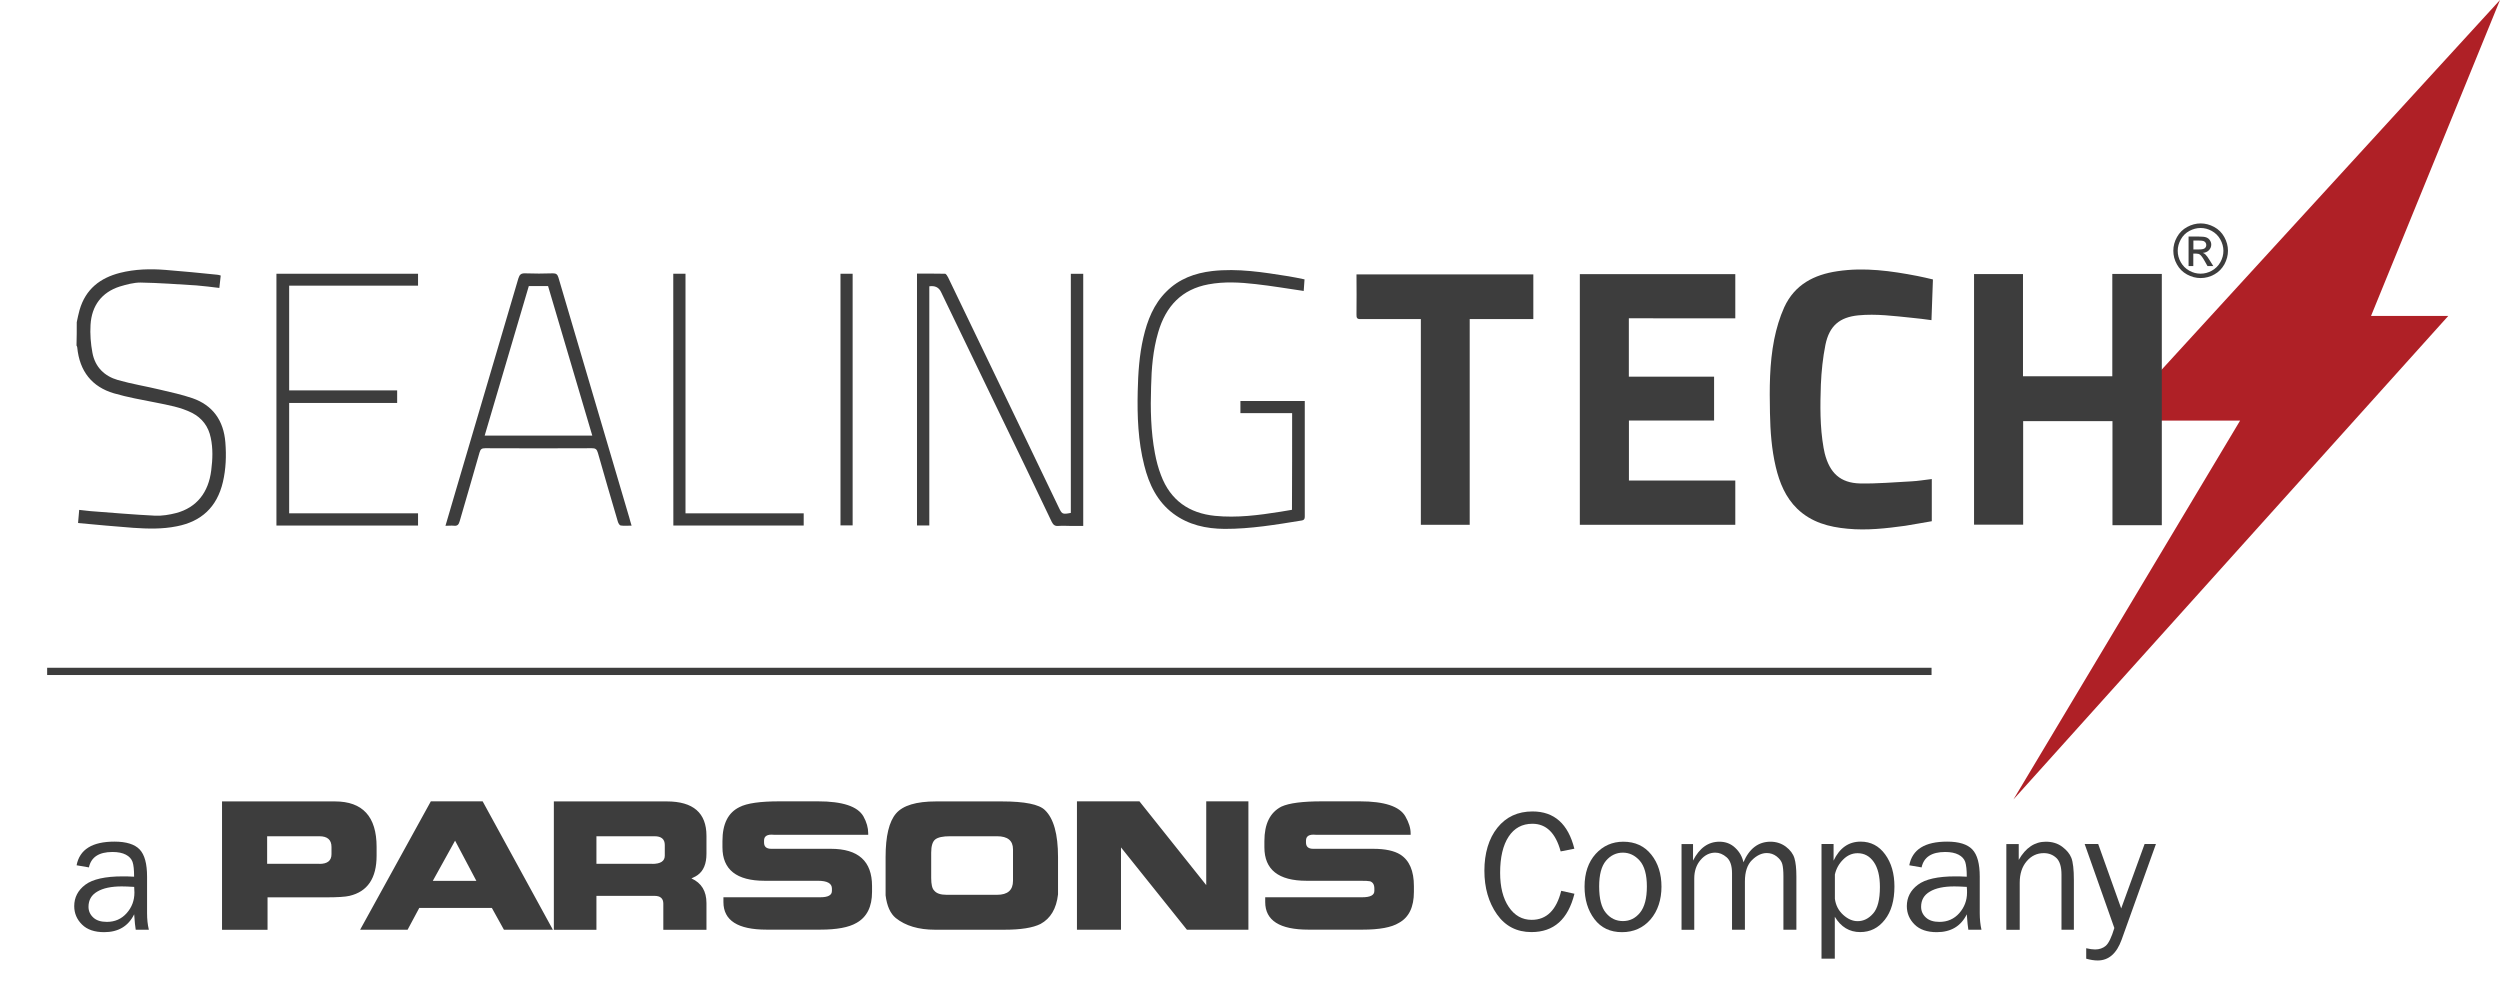
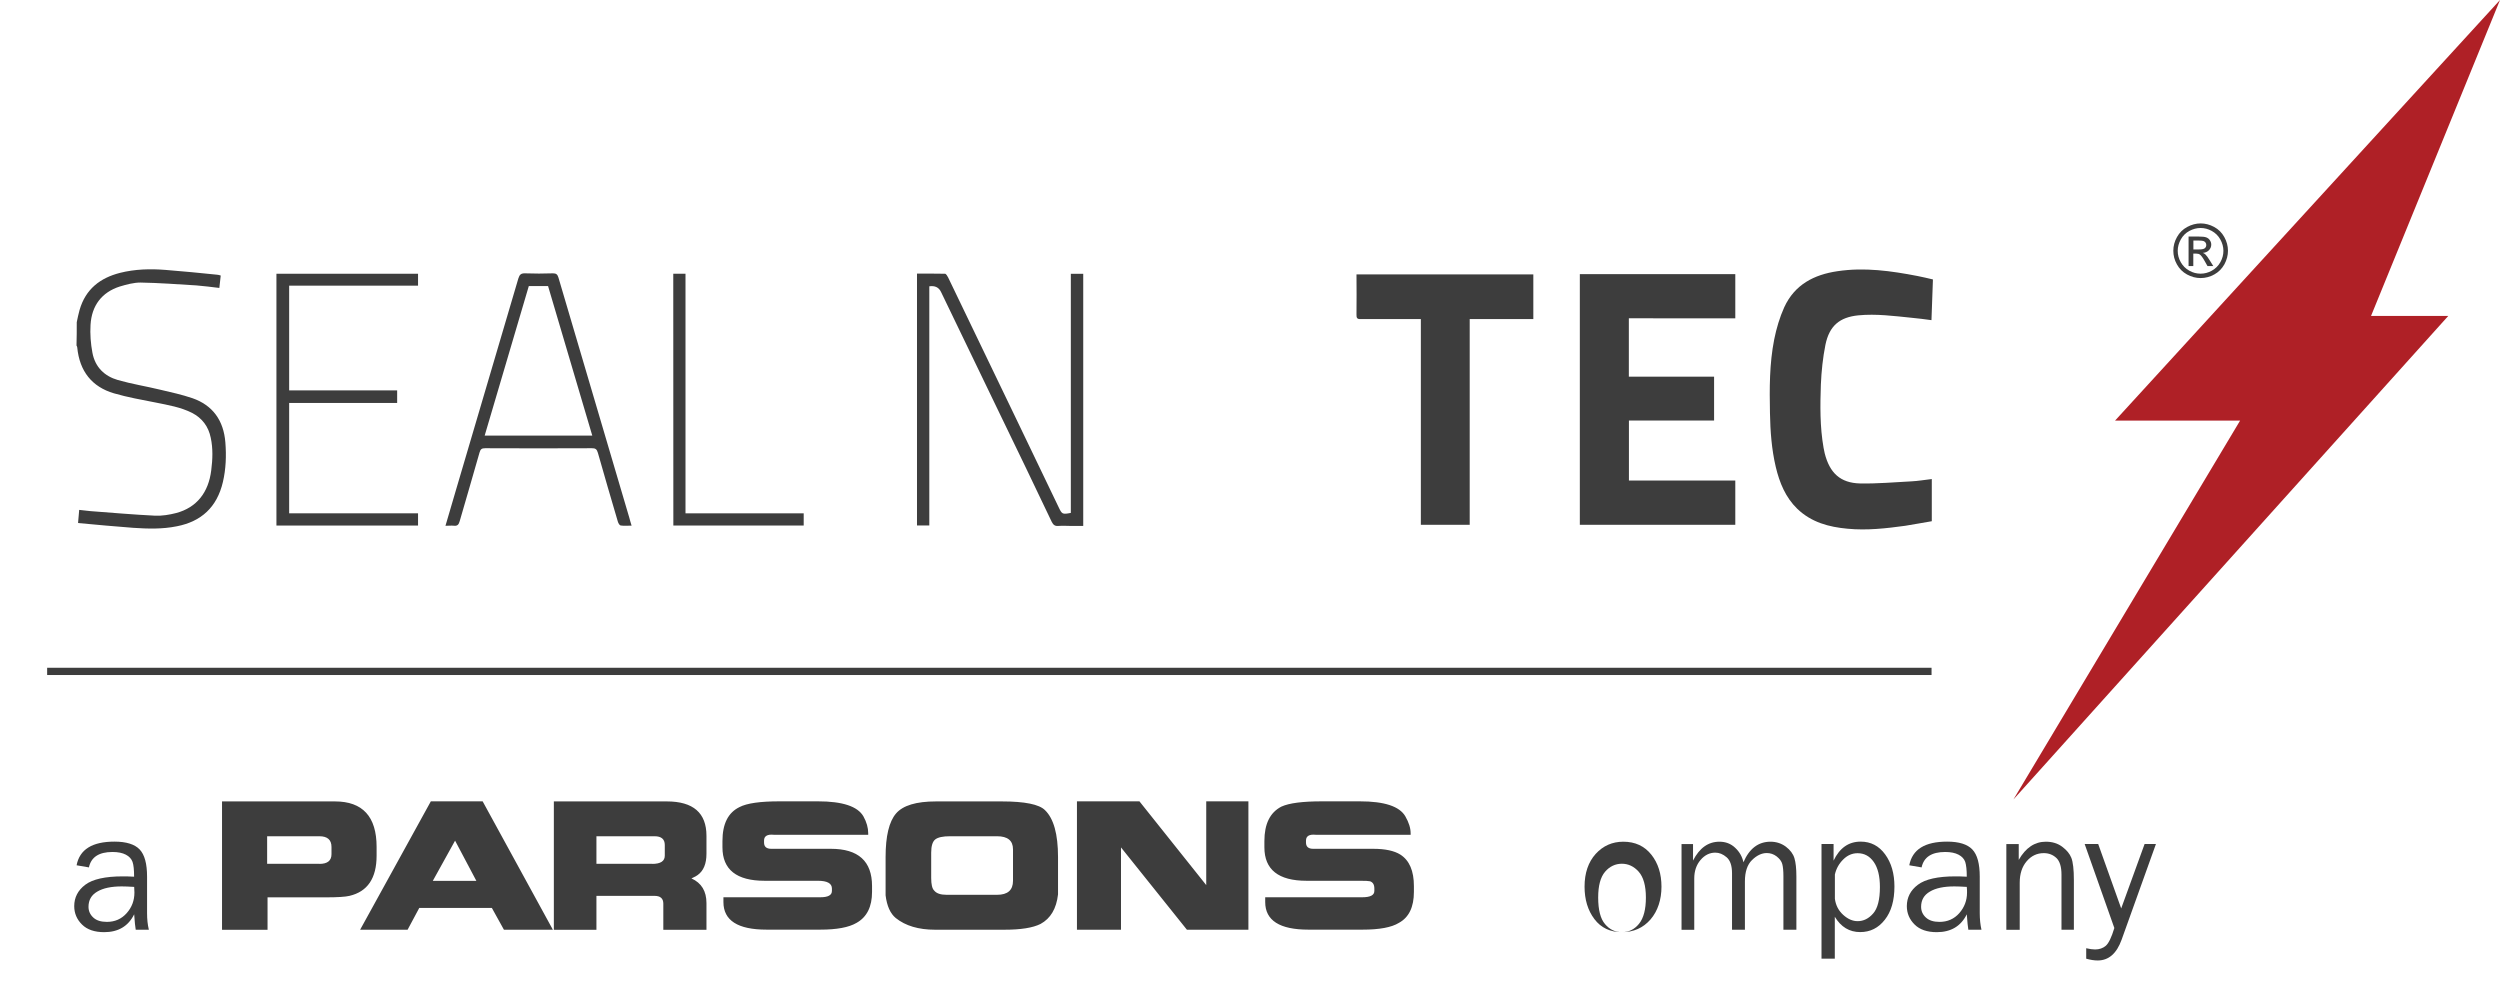
<svg xmlns="http://www.w3.org/2000/svg" id="Layer_1" data-name="Layer 1" viewBox="0 0 306.49 121.51">
  <defs>
    <style> .cls-1 { fill-rule: evenodd; } .cls-1, .cls-2 { fill: #3d3d3d; } .cls-1, .cls-2, .cls-3 { stroke-width: 0px; } .cls-4 { fill: none; stroke: #3d3d3d; stroke-miterlimit: 10; stroke-width: .89px; } .cls-3 { fill: #af2026; } </style>
  </defs>
  <g>
    <polygon class="cls-3" points="259.3 51.56 306.49 0 290.68 38.73 300.15 38.73 246.84 98.01 274.63 51.56 259.3 51.56" />
-     <path class="cls-1" d="m265.03,64.39h-6.05v-12.76h-10.95v12.69h-6.02v-30.72h6v12.53h10.95v-12.55h6.07c0,10.26,0,20.53,0,30.81Z" />
    <path class="cls-1" d="m9.41,39.5c.11-.5.2-1.01.34-1.48.74-2.59,2.54-3.95,4.97-4.57,1.84-.46,3.7-.51,5.57-.36,2.12.16,4.24.38,6.34.59.13,0,.26.05.43.1-.05.5-.12.99-.17,1.52-.97-.11-1.88-.24-2.81-.31-2.28-.14-4.57-.31-6.86-.35-.84,0-1.71.24-2.55.49-2.19.71-3.43,2.33-3.57,4.69-.07,1.13.02,2.31.23,3.42.33,1.78,1.49,2.88,3.12,3.35,1.72.49,3.47.77,5.21,1.19,1.32.31,2.65.6,3.94,1.04,2.47.86,3.82,2.72,4.03,5.42.13,1.63.07,3.25-.3,4.84-.73,3.12-2.67,4.86-5.65,5.44-1.77.36-3.54.31-5.33.19-2.24-.16-4.47-.38-6.78-.59.05-.54.08-1.04.14-1.61.47.05.92.11,1.37.15,2.65.2,5.28.43,7.92.56.87.04,1.77-.11,2.62-.33,2.48-.67,3.95-2.5,4.28-5.25.17-1.33.22-2.65-.06-3.96-.28-1.4-1.06-2.42-2.29-3.06-1.41-.71-2.94-.96-4.46-1.27-1.72-.34-3.44-.64-5.12-1.13-2.69-.79-4.22-2.7-4.5-5.63,0-.08-.05-.15-.09-.23.03-.97.03-1.91.03-2.86Z" />
    <path class="cls-1" d="m199.69,39.02v7.16h10.45v5.38h-10.44v7.35h13.04v5.43h-19.06v-30.73h19.06v5.42c-4.35-.01-8.68-.01-13.05-.01Z" />
    <path class="cls-1" d="m236.97,34.26c-.06,1.7-.11,3.31-.18,4.99-.83-.11-1.62-.22-2.42-.29-2.18-.22-4.35-.51-6.55-.3-2.29.23-3.55,1.28-4.03,3.61-.32,1.6-.49,3.25-.56,4.89-.09,2.58-.12,5.16.33,7.73.04.23.09.45.14.68.61,2.42,1.92,3.64,4.33,3.7,2.11.04,4.23-.15,6.34-.26.79-.04,1.58-.18,2.46-.28v5.17c-1.05.17-2.15.39-3.26.56-2.34.32-4.69.59-7.07.36-2.28-.21-4.42-.77-6.17-2.45-1.43-1.39-2.17-3.19-2.63-5.13-.51-2.17-.67-4.38-.71-6.61-.06-3.01-.07-6.04.52-9.02.27-1.34.67-2.7,1.23-3.94,1.29-2.8,3.67-4,6.52-4.42,3.32-.5,6.58-.04,9.83.59.63.12,1.23.27,1.88.42Z" />
    <path class="cls-1" d="m180.18,64.34h-5.99v-25.22h-.6c-2.25,0-4.51-.02-6.76,0-.43.02-.55-.12-.53-.56.03-1.62,0-3.25,0-4.92h21.68v5.48h-7.8c0,8.44,0,16.82,0,25.22Z" />
    <path class="cls-1" d="m113.93,35.1v29.32h-1.51v-30.88c1.14,0,2.28,0,3.44.02.12,0,.28.27.37.44,2.84,5.89,5.68,11.8,8.52,17.7,1.68,3.48,3.35,6.98,5.03,10.47.42.88.46.91,1.5.71v-29.31h1.52v30.91h-1.4c-.56,0-1.12-.05-1.67,0-.4.03-.6-.13-.79-.5-2.09-4.42-4.24-8.84-6.37-13.25-2.41-4.99-4.81-9.96-7.21-14.95q-.4-.83-1.43-.68Z" />
-     <path class="cls-1" d="m158.4,50.65h-6.33v-1.49h7.89v1.75c0,4.1,0,8.2,0,12.3,0,.29.02.53-.37.6-3.14.51-6.28,1.04-9.46,1.03-2.27-.02-4.43-.48-6.31-1.89-1.94-1.46-2.96-3.56-3.54-5.9-.76-2.97-.87-6.03-.8-9.09.05-2.21.19-4.41.69-6.57.49-2.12,1.27-4.11,2.83-5.65,1.56-1.57,3.5-2.26,5.6-2.51,3.17-.36,6.27.15,9.37.64.66.1,1.3.25,1.96.38-.04.52-.07.99-.1,1.42-1.99-.29-3.93-.62-5.89-.84-1.93-.22-3.86-.33-5.79.03-3.25.6-5.22,2.65-6.16,5.88-.64,2.17-.82,4.41-.87,6.65-.09,2.73-.04,5.48.47,8.18.17.91.41,1.83.74,2.68,1.17,3.13,3.49,4.67,6.61,4.99,2.71.27,5.37-.08,8.02-.5.48-.07.95-.16,1.43-.24.02-3.95.02-7.87.02-11.85Z" />
    <path class="cls-1" d="m54.61,64.47c.46-1.57.88-3.03,1.32-4.5,2.55-8.61,5.09-17.22,7.62-25.84.15-.48.34-.63.82-.62,1.13.04,2.28.04,3.41,0,.39,0,.56.11.68.51,2.9,9.83,5.79,19.66,8.7,29.48.07.29.16.57.27.94-.48,0-.93.05-1.35-.02-.13-.02-.29-.3-.34-.49-.83-2.8-1.64-5.6-2.44-8.41-.13-.46-.31-.58-.76-.57-4.35.02-8.7.02-13.05,0-.42,0-.58.1-.7.52-.79,2.82-1.63,5.61-2.43,8.41-.12.43-.28.63-.73.57-.3-.03-.62.01-1.02.01Zm4.81-11.07h13.19c-1.82-6.15-3.61-12.25-5.42-18.33h-2.36c-1.79,6.1-3.59,12.19-5.41,18.33Z" />
    <path class="cls-1" d="m33.89,33.56h17.36v1.46h-15.8v12.84h13.24v1.54h-13.24v13.53h15.8v1.5h-17.36v-30.87Z" />
    <path class="cls-1" d="m82.54,33.56h1.5v29.37h14.49v1.5h-15.98c-.01-10.26-.01-20.54-.01-30.87Z" />
-     <path class="cls-1" d="m103.04,33.56h1.49v30.85h-1.49v-30.85Z" />
    <path class="cls-2" d="m269.79,27.39c.56,0,1.11.14,1.65.43s.95.7,1.25,1.24c.3.54.45,1.1.45,1.68s-.15,1.13-.44,1.67c-.3.53-.71.95-1.24,1.24s-1.09.44-1.67.44-1.14-.15-1.67-.44-.95-.71-1.24-1.24c-.3-.53-.44-1.09-.44-1.67s.15-1.15.45-1.68c.3-.54.72-.95,1.26-1.24.52-.28,1.07-.43,1.64-.43Zm0,.56c-.47,0-.93.12-1.38.36s-.8.59-1.05,1.04-.38.92-.38,1.4.12.95.37,1.39.59.79,1.04,1.04c.44.25.91.37,1.39.37s.95-.12,1.39-.37.79-.59,1.04-1.04.37-.91.37-1.39-.13-.95-.38-1.4-.6-.79-1.05-1.04c-.44-.24-.9-.36-1.36-.36Zm-1.48,4.66v-3.61h1.24c.42,0,.73.03.92.1s.34.18.45.35c.11.17.17.34.17.53,0,.26-.09.49-.28.69s-.44.31-.75.33c.13.05.23.12.31.19.15.14.32.38.53.72l.44.71h-.71l-.32-.57c-.25-.45-.45-.73-.61-.84-.11-.08-.26-.12-.47-.12h-.34v1.53h-.58Zm.59-2.03h.71c.34,0,.57-.05.69-.15.12-.1.18-.23.18-.4,0-.11-.03-.2-.09-.29-.06-.08-.14-.15-.25-.19-.11-.04-.3-.06-.58-.06h-.66v1.09Z" />
  </g>
  <line class="cls-4" x1="5.78" y1="82.31" x2="236.8" y2="82.31" />
  <g>
    <path class="cls-2" d="m18.25,113.98h-1.61c-.06-.33-.13-.96-.19-1.89-.72,1.46-1.95,2.19-3.68,2.19-1.18,0-2.09-.31-2.72-.94-.63-.62-.95-1.38-.95-2.25,0-1.06.45-1.94,1.35-2.62.9-.68,2.44-1.03,4.6-1.03.29,0,.76,0,1.39.04,0-.83-.06-1.43-.19-1.81-.13-.37-.4-.67-.82-.89s-.96-.33-1.64-.33c-1.66,0-2.62.63-2.89,1.89l-1.51-.26c.37-1.94,1.92-2.9,4.64-2.9,1.45,0,2.48.32,3.09.96s.91,1.75.91,3.34v4.47c0,.74.07,1.42.22,2.03Zm-1.8-5.25c-.67-.04-1.17-.06-1.52-.06-1.29,0-2.29.21-3.01.64-.72.42-1.07,1.04-1.07,1.86,0,.51.19.95.58,1.31.38.36.94.54,1.67.54.99,0,1.8-.36,2.43-1.07.64-.72.95-1.56.95-2.53,0-.2-.01-.43-.03-.69Z" />
    <path class="cls-2" d="m41.06,98.25c3.4,0,5.11,1.86,5.11,5.58v1.07c0,2.77-1.11,4.41-3.33,4.93-.51.12-1.46.18-2.85.18h-7.19v3.98h-5.58v-15.74h13.84Zm-1.9,7.66c.99,0,1.48-.4,1.48-1.19v-.89c0-.87-.5-1.31-1.48-1.31h-6.41v3.38h6.41Zm4.99,8.07l8.67-15.74h6.35l8.61,15.74h-6l-1.48-2.67h-8.9l-1.43,2.67h-5.82Zm8.91-5.99h5.34l-2.61-4.93-2.73,4.93Zm32.48-.72c-.08.08-.34.22-.77.42,1.23.56,1.84,1.56,1.84,3.03v3.27h-5.29v-3.21c0-.63-.36-.95-1.07-.95h-7.13v4.16h-5.22v-15.74h13.84c3.25,0,4.87,1.41,4.87,4.22v2.2c0,1.22-.36,2.09-1.07,2.6Zm-5.58-1.36c1.03,0,1.54-.34,1.54-1.01v-1.31c0-.71-.42-1.07-1.25-1.07h-7.13v3.38h6.84Zm22.03,3.32v-.3c0-.63-.57-.95-1.72-.95h-6.53c-3.44,0-5.17-1.37-5.17-4.1v-.77c0-2.1.69-3.48,2.08-4.16.91-.48,2.55-.71,4.93-.71h4.69c3.01,0,4.87.61,5.58,1.84.4.71.59,1.41.59,2.08v.18h-11.58c-.79-.08-1.19.16-1.19.71v.24c0,.52.3.77.89.77h7.3c3.37,0,5.05,1.52,5.05,4.57v.71c0,1.82-.63,3.09-1.9,3.8-.95.56-2.43.83-4.45.83h-6.59c-3.52,0-5.28-1.13-5.28-3.38v-.59h11.88c.94,0,1.42-.25,1.42-.77Zm26.12-9.91c1.07,1.03,1.6,2.95,1.6,5.76v4.57c-.2,1.74-.91,2.95-2.14,3.62-.95.48-2.43.71-4.45.71h-8.49c-2.02,0-3.62-.48-4.81-1.43-.67-.55-1.09-1.48-1.25-2.79v-4.69c0-2.57.43-4.35,1.28-5.34.85-.99,2.48-1.48,4.9-1.48h8.08c2.81,0,4.57.36,5.28,1.07Zm-13.95,5.22v3.09c0,.79.12,1.31.36,1.54.28.36.79.53,1.54.53h6.17c1.31,0,1.96-.57,1.96-1.72v-3.86c0-1.07-.66-1.6-1.96-1.6h-5.76c-.87,0-1.48.13-1.81.39-.33.26-.5.8-.5,1.63Zm17.87,9.44v-15.74h7.66l8.19,10.27v-10.27h5.17v15.74h-7.54l-8.08-10.09v10.09h-5.4Zm36.46-4.75v-.3c0-.48-.18-.77-.53-.89-.16-.04-.57-.06-1.25-.06h-6.53c-3.45,0-5.17-1.37-5.17-4.1v-.77c0-2.1.69-3.5,2.08-4.22.95-.44,2.61-.65,4.99-.65h4.63c3.01,0,4.87.61,5.58,1.84.43.75.65,1.44.65,2.08v.18h-11.64c-.79-.08-1.19.16-1.19.71v.24c0,.52.3.77.89.77h7.36c1.46,0,2.57.24,3.32.71,1.11.71,1.66,2,1.66,3.86v.71c0,1.86-.61,3.13-1.84,3.8-.91.56-2.4.83-4.45.83h-6.65c-3.52,0-5.29-1.13-5.29-3.38v-.59h11.89c.99,0,1.49-.25,1.49-.77Z" />
-     <path class="cls-2" d="m191.4,109.21l1.62.36c-.78,3.14-2.53,4.7-5.27,4.7-1.8,0-3.21-.73-4.23-2.18-1.02-1.45-1.54-3.24-1.54-5.35s.53-3.94,1.6-5.27,2.5-1.99,4.3-1.99c2.66,0,4.37,1.52,5.13,4.57l-1.68.33c-.61-2.26-1.77-3.39-3.46-3.39-1.26,0-2.23.53-2.92,1.58s-1.04,2.53-1.04,4.43c0,1.74.35,3.14,1.06,4.19.71,1.05,1.64,1.58,2.81,1.58,1.82,0,3.03-1.19,3.62-3.56Z" />
-     <path class="cls-2" d="m198.85,114.28c-1.44,0-2.57-.53-3.38-1.6s-1.21-2.4-1.21-3.98c0-1.67.46-3.01,1.36-4.01.91-1,2.04-1.5,3.39-1.5,1.45,0,2.59.53,3.43,1.58s1.25,2.37,1.25,3.94-.45,2.98-1.35,4.02c-.9,1.03-2.07,1.55-3.49,1.55Zm.12-1.36c.83,0,1.53-.34,2.09-1.03s.84-1.76.84-3.21-.3-2.51-.88-3.17c-.59-.66-1.28-.98-2.07-.98s-1.5.33-2.06.99-.84,1.71-.84,3.15c0,1.52.28,2.61.84,3.26.56.67,1.25.99,2.08.99Z" />
+     <path class="cls-2" d="m198.85,114.28c-1.44,0-2.57-.53-3.38-1.6s-1.21-2.4-1.21-3.98c0-1.67.46-3.01,1.36-4.01.91-1,2.04-1.5,3.39-1.5,1.45,0,2.59.53,3.43,1.58s1.25,2.37,1.25,3.94-.45,2.98-1.35,4.02c-.9,1.03-2.07,1.55-3.49,1.55Zc.83,0,1.53-.34,2.09-1.03s.84-1.76.84-3.21-.3-2.51-.88-3.17c-.59-.66-1.28-.98-2.07-.98s-1.5.33-2.06.99-.84,1.71-.84,3.15c0,1.52.28,2.61.84,3.26.56.67,1.25.99,2.08.99Z" />
    <path class="cls-2" d="m220.23,113.98h-1.59v-6.54c0-.67-.05-1.18-.14-1.51-.09-.34-.32-.64-.68-.93-.36-.28-.77-.42-1.22-.42-.62,0-1.23.29-1.81.86s-.87,1.44-.87,2.62v5.92h-1.58v-6.92c0-.92-.22-1.58-.66-1.96s-.9-.57-1.39-.57c-.69,0-1.3.3-1.81.9-.51.6-.77,1.35-.77,2.27v6.29h-1.56v-10.51h1.41v2.02c.79-1.54,1.86-2.31,3.24-2.31.76,0,1.4.25,1.92.74.53.49.87,1.09,1.02,1.78.72-1.68,1.83-2.52,3.32-2.52.71,0,1.34.21,1.88.61.54.41.89.88,1.05,1.41s.24,1.28.24,2.24v6.53h0Z" />
    <path class="cls-2" d="m224.95,117.53h-1.64v-14.06h1.48v2.04c.74-1.55,1.84-2.33,3.32-2.33,1.24,0,2.24.52,3,1.56s1.14,2.35,1.14,3.94c0,1.72-.39,3.08-1.18,4.08-.79,1.01-1.79,1.51-3.02,1.51-1.32,0-2.36-.63-3.11-1.88v5.14h0Zm0-10.32v2.97c.1.79.44,1.45,1.01,1.97s1.16.78,1.78.78c.72,0,1.35-.31,1.9-.94.55-.62.83-1.7.83-3.24,0-1.33-.25-2.35-.75-3.07s-1.16-1.08-1.99-1.08c-.65,0-1.24.25-1.75.76-.52.51-.87,1.13-1.03,1.85Z" />
    <path class="cls-2" d="m242.92,113.98h-1.61c-.06-.33-.12-.96-.19-1.89-.72,1.46-1.95,2.19-3.68,2.19-1.18,0-2.09-.31-2.72-.94-.63-.62-.95-1.38-.95-2.25,0-1.06.45-1.94,1.35-2.62s2.43-1.03,4.6-1.03c.29,0,.76,0,1.4.04,0-.83-.07-1.43-.19-1.81-.13-.37-.4-.67-.82-.89s-.96-.33-1.64-.33c-1.66,0-2.62.63-2.89,1.89l-1.51-.26c.37-1.94,1.91-2.9,4.64-2.9,1.45,0,2.48.32,3.09.96s.91,1.75.91,3.34v4.47c0,.74.07,1.42.21,2.03Zm-1.8-5.25c-.67-.04-1.17-.06-1.52-.06-1.29,0-2.3.21-3.01.64-.72.42-1.07,1.04-1.07,1.86,0,.51.19.95.58,1.31.39.36.94.54,1.67.54.99,0,1.8-.36,2.43-1.07.63-.72.95-1.56.95-2.53,0-.2,0-.43-.03-.69Z" />
    <path class="cls-2" d="m254.26,113.98h-1.53v-6.75c0-.97-.21-1.66-.63-2.05-.43-.4-.94-.59-1.54-.59-.83,0-1.53.33-2.1,1s-.85,1.54-.85,2.63v5.77h-1.64v-10.51h1.52v1.94c.85-1.49,1.96-2.23,3.32-2.23.78,0,1.45.2,2,.61s.93.86,1.13,1.37.31,1.42.31,2.75v6.06h.01Z" />
    <path class="cls-2" d="m264.31,103.47l-4.21,11.74c-.61,1.69-1.59,2.54-2.93,2.54-.42,0-.89-.07-1.41-.22v-1.28c.42.1.79.15,1.09.15.52,0,.96-.15,1.31-.45s.7-1.02,1.05-2.18l-3.64-10.3h1.66l2.82,7.9,2.87-7.9h1.39Z" />
  </g>
</svg>